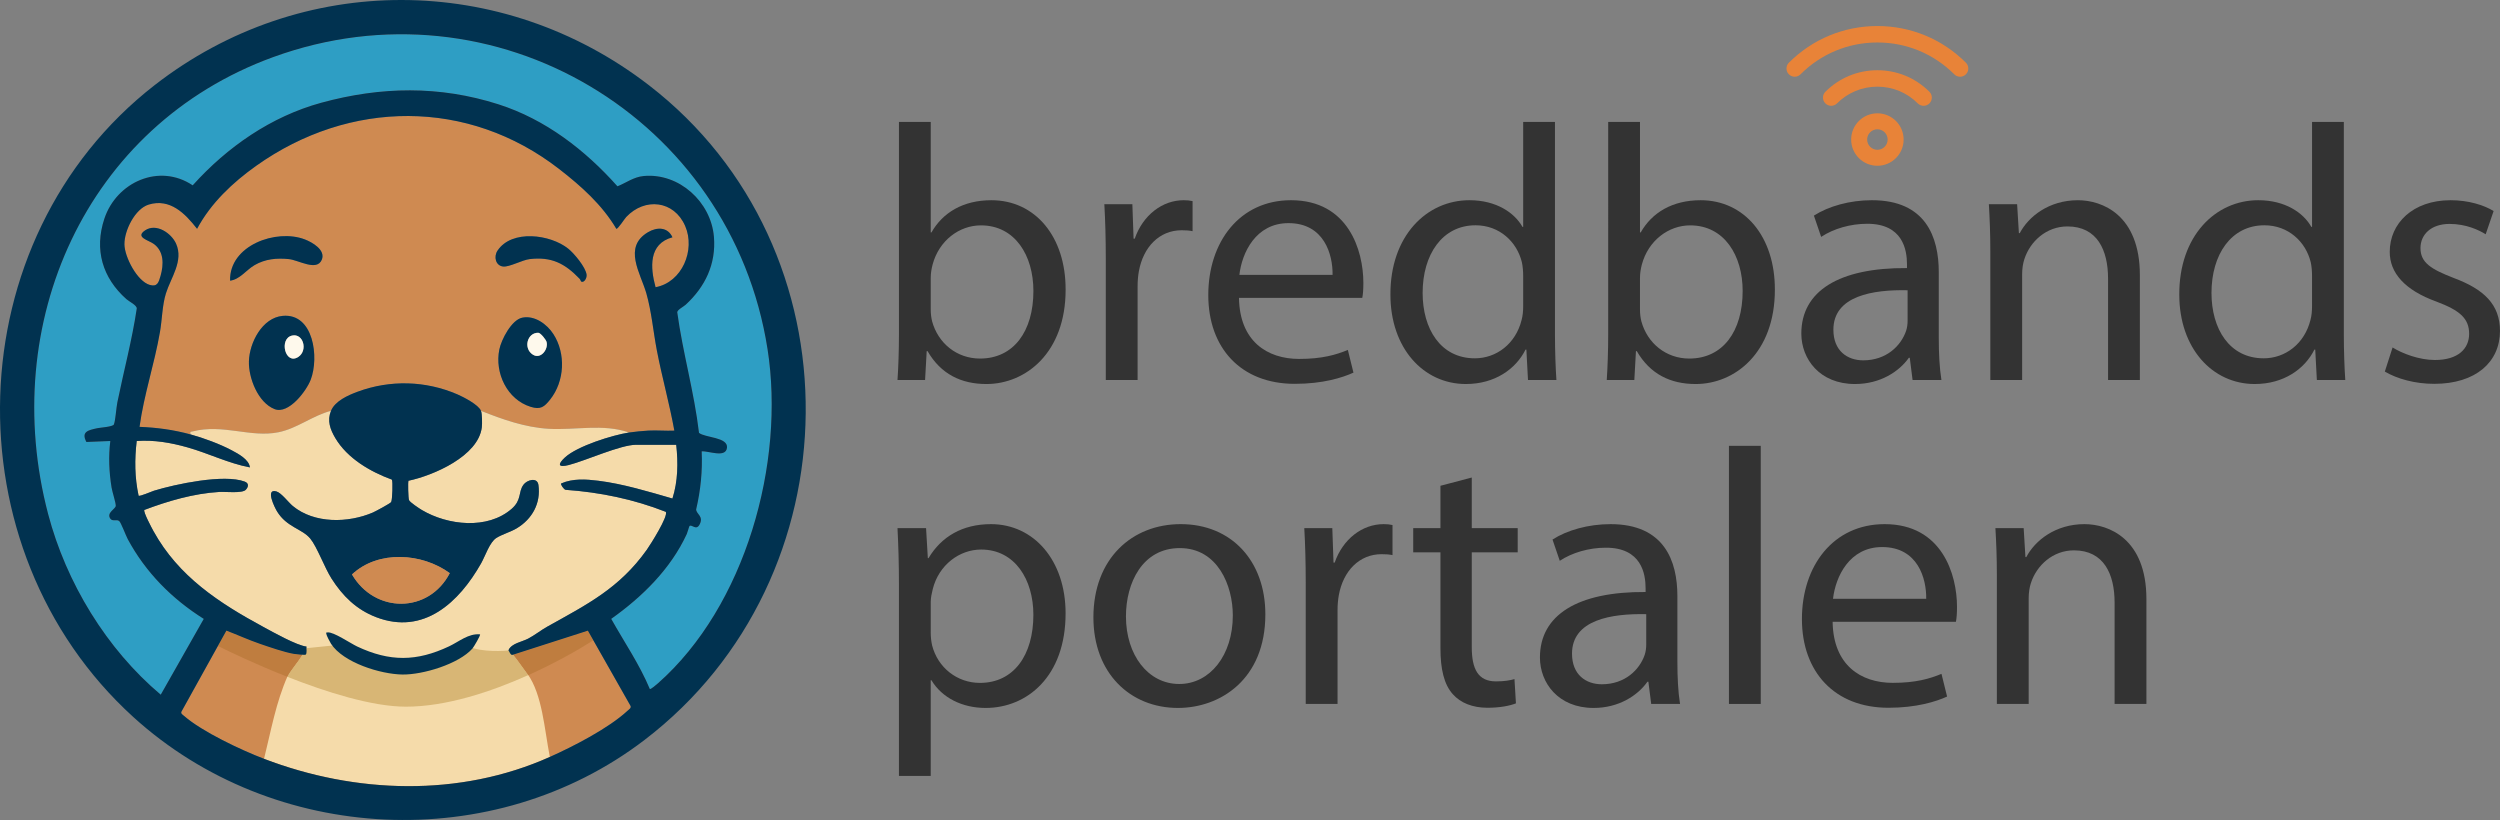
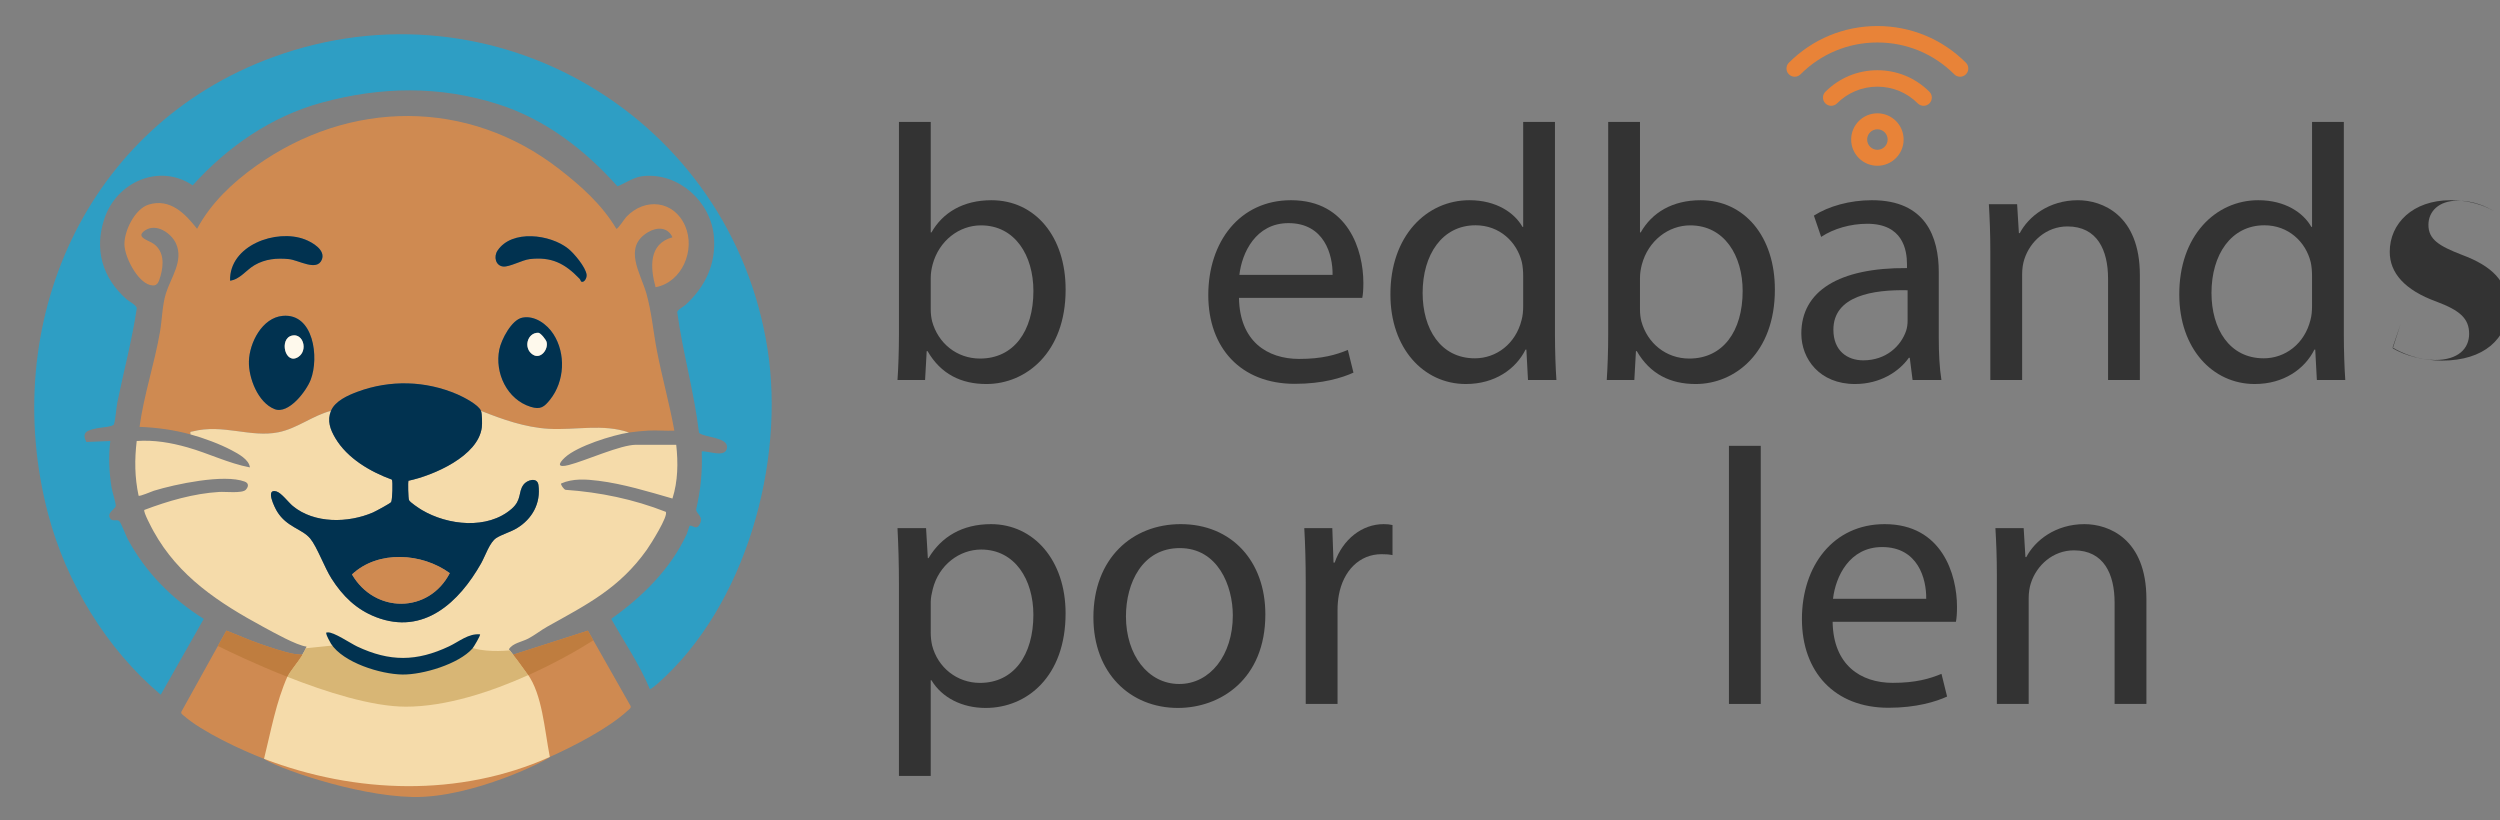
<svg xmlns="http://www.w3.org/2000/svg" id="Layer_1" viewBox="0 0 1520.889 498.839">
  <rect x="0" y="0" width="1520.889" height="498.839" fill="#808080" stroke="none" />
  <path d="M186.455,393.356c2.836.342,9.094-.362,12.368-.541,1.07-.058,2.151.127,2.551-1.18,7.498,11.541,30.212,18.525,43.418,18.716,12.39.18,34.254-6.343,42.652-15.848,2.597.075,5.143.997,7.724,1.169,2.911.194,12.381-.664,14.08-.022.474.179,1.256,3.035,2.452,2.767l45.933-14.756,25.991,45.827c.487,1.241-.969,2.082-1.811,2.861-11.582,10.711-32.847,21.656-47.318,28.131-.381,1.365-46.88,25.188-83.615,24.368-36.083-.806-84.38-18.573-90.247-23.22-13.867-5.307-37.713-16.489-48.721-26.153-.772-.678-2.056-1.303-1.548-2.534l27.365-49.307c6.787,2.613,13.418,5.638,20.312,8.011,5.84,2.011,14.92,5.164,20.81,6.157.971.164,6.669.768,7.065.477,1.015-.744.387-3.708.537-4.923Z" style="fill:#cf8a51;" />
  <path d="M115.877,264.271c-10.2-2.786-20.405-4.187-30.988-4.588,2.657-19.557,9.096-38.361,12.445-57.841,1.318-7.667,1.35-16.119,3.605-23.36,2.991-9.603,10.852-19.747,6.178-30.235-2.862-6.421-12.02-12.617-18.754-8.155-6.495,4.305,2.175,6.021,5.323,8.388,6.13,4.609,5.948,12.447,4.001,19.293-1.144,4.022-1.95,6.866-6.507,5.582-7.776-2.191-15.392-17.08-15.487-24.716-.103-8.299,6.396-21.648,14.809-24.194,12.978-3.926,22.149,5.472,29.383,14.755,8.439-15.698,21.583-28.1,35.975-38.332,56.759-40.352,128.847-41.083,184.312,1.962,13.349,10.36,26.095,21.697,34.781,36.37.949.236,4.916-6.027,6.005-7.184,11.296-11.996,29.089-10.133,35.868,5.472,6.353,14.625-1.871,34.263-18.017,37.239-3.241-11.933-4.354-26.394,10.278-30.37-2.835-6.283-9.347-6.373-14.87-3.1-15.357,9.102-4.553,24.898-1.043,37.092,3.21,11.152,4.214,23.38,6.434,34.875,3.154,16.337,7.676,32.371,10.627,48.748-5.236.238-10.569-.299-15.802-.02-3.201.171-8.611.687-11.739,1.171-15.832-5.524-32.725-1.287-49.084-2.271-14.202-.854-27.969-5.703-41.003-10.925-1.427-3.682-10.705-8.44-14.364-10.021-19.315-8.345-40.958-8.909-60.673-1.609-5.733,2.123-13.745,5.612-16.198,11.63-11.117,2.868-20.603,10.767-31.991,13.051-17.081,3.425-33.61-5.238-52.187-.519-1.478.376-1.507-.221-1.319,1.812ZM139.98,170.754c6.045-.802,9.741-6.488,14.905-9.475,6.495-3.756,13.442-4.394,20.884-3.649,5.889.589,17.018,7.655,20.003.359,2.416-5.905-5.741-10.58-10.316-12.339-17.31-6.658-46.057,3.584-45.477,25.105ZM353.504,171.251c1.797,1.05,3.626-2.088,3.353-4.17-.601-4.58-7.568-12.919-11.185-15.819-10.836-8.687-34.307-11.829-42.984,1.174-2.534,3.798-1.135,9.256,3.453,9.708,3.791.373,11.592-3.998,16.079-4.522,13.439-1.569,21.467,2.724,30.382,11.977.451.468.805,1.595.901,1.651ZM171.991,192.157c-12.467,1.123-20.227,16.261-20.561,27.628-.298,10.123,5.557,25.249,15.674,29.122,8.49,3.25,19.261-10.977,21.923-17.922,5.181-13.516,1.806-40.525-17.036-38.829ZM317.699,193.261c-6.534,1.353-12.703,13.316-13.931,19.346-2.902,14.256,4.685,30.427,19.096,34.896,5.991,1.858,8.236.085,11.871-4.508,8.772-11.083,9.59-27.826,1.945-39.714-3.898-6.061-11.441-11.582-18.981-10.021Z" style="fill:#cf8a51;" />
  <path d="M363.965,292.465c14.939,1.853,30.697,6.641,45.12,10.82,3.366-10.592,3.506-21.736,2.301-32.703h-24.387c-9.537,0-30.51,9.619-41.032,12.329-6.523,1.68-6.813-.411-2.297-4.591,7.501-6.944,28.883-13.625,39.026-15.196-15.832-5.524-32.725-1.287-49.084-2.271-14.202-.854-27.969-5.703-41.003-10.925.734,1.893.765,7.827.512,9.978-2.061,17.547-29.447,29.348-44.614,32.558-.398.623-.16,10.764.34,11.833.628,1.341,6.225,5.036,7.8,5.97,15.752,9.338,39.91,12.072,54.593-.69,6.284-5.462,3.911-10.078,7.173-14.63,2.143-2.991,8.456-4.853,9.147.046,1.573,11.152-3.797,20.742-13.136,26.372-3.8,2.29-8.954,3.689-12.457,5.903-4.094,2.588-6.758,10.987-9.259,15.412-13.329,23.584-34.84,43.976-63.941,32.754-11.976-4.618-20.267-12.809-27.056-23.435-4.214-6.595-8.862-19.409-12.948-24.345-4.988-6.024-14.274-6.84-20.205-16.516-1.433-2.338-7.317-14.111-.451-12.19,3.105.869,7.305,6.645,10.047,8.906,13.105,10.81,33.653,10.388,48.674,3.951,1.538-.659,10.662-5.575,11.135-6.363.745-1.24,1.121-12.647.446-13.659-13.147-4.819-27.099-12.916-34.406-25.265-3.111-5.257-5.08-10.576-2.628-16.592-11.117,2.868-20.603,10.767-31.991,13.051-17.081,3.425-33.611-5.238-52.187-.519-1.478.376-1.507-.221-1.319,1.812,7.887,2.154,17.844,5.824,25.057,9.657,4.001,2.126,10.606,5.62,11.09,10.42-13.067-2.469-25.198-8.588-38.004-12.196-10.211-2.877-20.155-4.592-30.852-3.867-1.34,11.255-1.243,22.182,1.152,33.281.649.621,7.773-2.55,9.314-3.022,13.091-4.013,42.654-10.309,55.221-5.571,2.632.992,2.398,3.104.693,4.969-2.144,2.345-12.467,1.109-16.165,1.333-15.566.942-31.121,5.487-45.572,10.947-.787,1.108,4.586,11.142,5.589,12.955,15.213,27.52,39.853,43.633,66.847,58.232,5.905,3.194,20.178,11.222,26.207,11.949.023.003.05.004.073.007-2.99,7.097-8.283,12.165-11.501,17.82-7.156,16.069-10.179,33.464-14.393,50.445,55.628,21.288,118.903,23.445,173.862-1.147-3.308-16.932-4.539-37.85-13.543-50.439-9.004-12.589-7.476-9.942-11.03-14.654-.097-.129-.218-.256-.328-.384,2.249-3.773,7.971-4.525,11.73-6.498,4.002-2.101,7.751-5.126,11.638-7.296,24.26-13.541,43.831-23.299,60.53-46.763,2.116-2.974,13.293-20.614,11.531-23.077-19.474-7.666-40.016-11.914-60.923-13.386-1.035-.171-3.186-3.221-2.717-3.868,7.168-3.133,15-2.591,22.581-1.651Z" style="fill:#f5dbaa;" />
  <path d="M321.392,410.717c-.15-.222-.285-.459-.44-.676-8.813-12.323-7.539-10.052-10.814-14.369-2.848.278-16.946,1.407-25.286-2.504-7.513-6.043-14.046,11.789-33.155,11.529-19.109-.26-47.527-12.178-47.527-12.178l-18.122,1.852c-3.048,6.565-7.961,11.433-11.022,16.81-.082.184-.157.371-.237.555,23.463,9.246,51.486,18.179,72.197,18.179,24.25,0,51.476-8.913,74.407-19.2Z" style="fill:#d8b675;" />
  <path d="M174.789,411.738c.081-.185.155-.371.237-.555,2.42-4.252,6.012-8.173,8.916-12.873-1.869-.114-4.463-.402-5.09-.508-5.89-.994-14.97-4.146-20.81-6.157-6.894-2.373-13.525-5.398-20.312-8.011l-5.183,9.34c6.359,3.162,22.716,11.07,42.242,18.765Z" style="fill:#bf7d3f;" />
  <path d="M357.634,383.662l-45.454,14.602c1.333,1.625,2.486,2.988,8.772,11.778.155.217.29.454.44.676,16.188-7.262,30.226-15.204,39.571-21.185l-3.329-5.87Z" style="fill:#bf7d3f;" />
  <path d="M201.374,391.635c-.674-1.038-2.725-4.997-2.874-6.027-.165-1.137.078-.772.872-.874,3.454-.443,13.957,6.7,17.864,8.541,19.869,9.363,36.215,9.259,55.986-.083,6.059-2.863,11.756-7.93,18.81-7.291.498.438-3.878,7.799-4.588,8.603-8.398,9.505-30.262,16.027-42.652,15.848-13.206-.192-35.92-7.176-43.418-18.716Z" style="fill:#013250;" />
  <path d="M139.98,170.754c-.58-21.521,28.167-31.763,45.477-25.105,4.575,1.76,12.732,6.434,10.316,12.339-2.985,7.296-14.114.231-20.003-.359-7.443-.745-14.39-.107-20.884,3.649-5.165,2.987-8.861,8.672-14.905,9.475Z" style="fill:#013250;" />
  <path d="M353.504,171.251c-.096-.056-.45-1.183-.901-1.651-8.915-9.253-16.943-13.547-30.382-11.977-4.487.524-12.288,4.895-16.079,4.522-4.588-.452-5.987-5.91-3.453-9.708,8.677-13.004,32.148-9.861,42.984-1.174,3.617,2.9,10.584,11.238,11.185,15.819.273,2.082-1.556,5.221-3.353,4.17Z" style="fill:#013250;" />
  <path d="M292.608,249.928c.734,1.893.765,7.827.512,9.978-2.061,17.547-29.447,29.348-44.614,32.558-.398.623-.16,10.764.34,11.833.628,1.341,6.225,5.036,7.8,5.97,15.752,9.338,39.909,12.072,54.593-.69,6.284-5.462,3.911-10.077,7.173-14.63,2.143-2.991,8.456-4.853,9.147.046,1.573,11.152-3.797,20.742-13.136,26.372-3.8,2.29-8.954,3.689-12.457,5.903-4.094,2.588-6.758,10.987-9.259,15.412-13.329,23.584-34.84,43.976-63.941,32.754-11.976-4.618-20.267-12.809-27.056-23.435-4.214-6.596-8.862-19.409-12.948-24.345-4.988-6.024-14.274-6.84-20.205-16.516-1.433-2.338-7.317-14.111-.451-12.19,3.105.869,7.305,6.645,10.047,8.906,13.105,10.81,33.653,10.387,48.674,3.951,1.538-.659,10.662-5.575,11.135-6.363.745-1.24,1.121-12.647.446-13.659-13.147-4.819-27.099-12.916-34.406-25.265-3.111-5.257-5.08-10.576-2.628-16.592s10.465-9.507,16.198-11.63c19.715-7.3,41.358-6.736,60.673,1.609,3.659,1.581,12.937,6.339,14.364,10.021ZM273.625,348.67c-16.947-12.348-43.593-14.128-59.489.792,13.904,23.891,46.701,23.86,59.489-.792Z" style="fill:#013250;" />
  <path id="nose" d="M273.625,348.67c-12.788,24.652-45.585,24.682-59.489.792,15.895-14.92,42.541-13.14,59.489-.792Z" style="fill:#cf8a51;" />
  <path d="M317.699,193.261c7.54-1.561,15.083,3.96,18.981,10.021,7.645,11.888,6.827,28.631-1.945,39.714-3.635,4.593-5.88,6.365-11.871,4.508-14.41-4.469-21.998-20.64-19.096-34.896,1.228-6.03,7.397-17.994,13.931-19.346ZM327.449,202.438c-6.768-.081-9.248,9.542-3.255,13.325,4.755,3.001,9.477-3.244,8.322-7.725-.371-1.441-3.69-5.583-5.067-5.6Z" style="fill:#013250;" />
  <path d="M327.449,202.438c1.377.016,4.696,4.159,5.067,5.6,1.155,4.481-3.567,10.726-8.322,7.725-5.993-3.782-3.513-13.405,3.255-13.325Z" style="fill:#fef9ec;" />
  <path d="M171.991,192.157c18.842-1.697,22.217,25.313,17.036,38.829-2.662,6.944-13.433,21.172-21.923,17.922-10.117-3.873-15.972-18.999-15.674-29.122.335-11.367,8.094-26.505,20.561-27.628ZM177.689,204.143c-8.16,1.808-4.21,18.259,3.792,12.984,5.948-3.92,3.036-14.498-3.792-12.984Z" style="fill:#013250;" />
  <path d="M177.689,204.143c6.829-1.513,9.74,9.064,3.792,12.984-8.002,5.274-11.953-11.176-3.792-12.984Z" style="fill:#fef9ec;" />
  <path d="M395.327,419.172c-6.297-15.05-15.544-28.523-23.484-42.681,18.902-13.415,36.102-30.31,45.958-51.589.425-.917,1.461-4.774,1.673-4.925,1.54-1.1,4.09,3.088,6.181-.991,2.542-4.957-2.026-6.157-2.146-9.072,2.713-11.596,3.926-23.394,3.367-35.318,4.132-.396,14.581,4.213,15.389-2.163.832-6.56-13.466-6.091-17.019-9.112-2.904-24.741-9.887-48.723-13.241-73.392.083-1.488,3.876-3.387,5.125-4.536,11.872-10.932,18.567-24.748,17.198-41.305-1.756-21.237-21.151-39.008-42.73-37.004-6.131.569-10.472,4.056-15.969,6.251-19.709-22.128-43.846-40.746-72.394-49.874-35.85-11.463-71.572-10.858-107.723-.973-30.578,8.361-57.287,26.922-78.282,50.266-20.283-13.607-46.285-2.074-53.731,20.262-6.284,18.849-1.157,36.029,13.353,48.934,1.708,1.519,6.346,3.683,6.351,5.695-2.87,19.261-7.93,38.069-11.807,57.108-.742,3.643-1.072,10.494-2.086,13.405-.525,1.508-8.335,1.934-10.259,2.364-5.108,1.141-9.916,1.988-6.484,8.363l14.539-.597c-1.17,9.459-.752,18.831.752,28.218.458,2.86,2.573,9.121,2.564,11.204-.008,1.897-5.912,4.206-3.273,7.866,1.344,1.864,3.854.091,5.413,1.47,1.091.965,4.015,8.817,5.145,10.92,10.882,20.259,26.845,36.334,46.251,48.542l-26.167,46.111c-32.981-27.772-57.541-68.184-68.513-109.913C-1.108,197.143,51.835,76.451,166.075,34.776c134.844-49.191,278.897,36.956,300.874,177.669,10.805,69.179-13.39,156.234-66.737,203.301-.646.57-4.394,3.799-4.884,3.426Z" style="fill:#2e9ec4;" />
-   <path d="M81.076,436.183C-31.468,333.845-26.587,145.587,94.122,51.76c89.156-69.301,211.349-68.728,300.563.011,129.123,99.487,126.326,299.832-2.547,398.359-91.824,70.203-225.754,63.626-311.062-13.946ZM395.327,419.172c.491.374,4.239-2.856,4.884-3.426,53.348-47.066,77.542-134.122,66.737-203.301C444.971,71.732,300.919-14.415,166.075,34.776,51.835,76.451-1.108,197.143,29.278,312.705c10.972,41.729,35.532,82.141,68.513,109.913l26.167-46.111c-19.406-12.208-35.368-28.283-46.251-48.542-1.129-2.103-4.053-9.955-5.145-10.92-1.559-1.379-4.069.395-5.413-1.47-2.639-3.66,3.265-5.968,3.273-7.866.009-2.083-2.106-8.345-2.564-11.204-1.504-9.386-1.923-18.759-.752-28.218l-14.539.597c-3.433-6.375,1.375-7.222,6.484-8.363,1.924-.43,9.734-.855,10.259-2.364,1.014-2.911,1.344-9.762,2.086-13.405,3.877-19.039,8.938-37.847,11.807-57.108-.004-2.012-4.644-4.176-6.351-5.695-14.509-12.905-19.636-30.085-13.353-48.934,7.446-22.336,33.447-33.869,53.731-20.262,20.994-23.344,47.704-41.905,78.282-50.266,36.151-9.885,71.873-10.49,107.723.973,28.548,9.128,52.685,27.746,72.394,49.874,5.497-2.195,9.838-5.682,15.969-6.251,21.578-2.004,40.974,15.767,42.73,37.004,1.369,16.557-5.326,30.373-17.198,41.305-1.248,1.149-5.042,3.048-5.125,4.536,3.354,24.669,10.337,48.651,13.241,73.392,3.553,3.021,17.851,2.551,17.019,9.112-.808,6.375-11.257,1.767-15.389,2.163.559,11.924-.654,23.722-3.367,35.318.119,2.915,4.687,4.115,2.146,9.072-2.092,4.079-4.641-.109-6.181.991-.212.151-1.248,4.008-1.673,4.925-9.856,21.279-27.056,38.174-45.958,51.589,7.94,14.158,17.187,27.632,23.484,42.681ZM382.695,263.124c3.128-.484,8.538-1,11.739-1.171,5.232-.279,10.565.259,15.802.02-2.951-16.377-7.473-32.411-10.627-48.748-2.219-11.494-3.224-23.723-6.434-34.875-3.51-12.194-14.313-27.991,1.043-37.092,5.523-3.273,12.035-3.183,14.87,3.1-14.632,3.976-13.519,18.437-10.278,30.37,16.147-2.975,24.37-22.613,18.017-37.239-6.779-15.605-24.571-17.468-35.868-5.472-1.089,1.157-5.056,7.42-6.005,7.184-8.685-14.674-21.432-26.011-34.781-36.37-55.465-43.045-127.553-42.314-184.312-1.962-14.392,10.232-27.536,22.633-35.975,38.332-7.234-9.282-16.405-18.681-29.383-14.755-8.414,2.546-14.912,15.895-14.809,24.194.095,7.635,7.711,22.524,15.487,24.716,4.557,1.284,5.363-1.56,6.507-5.582,1.947-6.845,2.129-14.684-4.001-19.293-3.148-2.367-11.819-4.084-5.323-8.388,6.733-4.462,15.892,1.734,18.754,8.155,4.674,10.488-3.187,20.632-6.178,30.235-2.255,7.241-2.287,15.693-3.605,23.36-3.349,19.48-9.788,38.284-12.445,57.841,10.583.401,20.788,1.802,30.988,4.588,7.887,2.154,17.844,5.824,25.057,9.657,4.001,2.126,10.606,5.62,11.09,10.42-13.067-2.469-25.198-8.588-38.004-12.196-10.211-2.877-20.155-4.592-30.852-3.867-1.34,11.255-1.243,22.182,1.152,33.281.649.621,7.773-2.55,9.314-3.022,13.091-4.013,42.654-10.309,55.221-5.571,2.632.992,2.398,3.104.693,4.969-2.144,2.345-12.467,1.109-16.165,1.333-15.566.942-31.121,5.487-45.572,10.947-.787,1.108,4.586,11.142,5.589,12.955,15.213,27.52,39.853,43.633,66.847,58.232,5.905,3.194,20.178,11.222,26.207,11.949-.15,1.216.477,4.179-.537,4.923-.396.29-6.094-.314-7.065-.477-5.89-.993-14.97-4.146-20.81-6.157-6.894-2.374-13.525-5.398-20.312-8.011l-27.365,49.307c-.508,1.231.776,1.856,1.548,2.534,11.007,9.664,34.853,20.846,48.721,26.153,55.628,21.288,118.903,23.445,173.862-1.147,14.47-6.475,35.736-17.42,47.318-28.131.842-.779,2.298-1.62,1.811-2.861l-25.991-45.827-45.933,14.756c-1.196.268-1.979-2.588-2.452-2.767,1.95-4.347,8.109-5.063,12.076-7.146,4.002-2.101,7.751-5.126,11.638-7.296,24.26-13.541,43.831-23.299,60.53-46.763,2.116-2.974,13.293-20.614,11.531-23.077-19.474-7.666-40.016-11.914-60.923-13.386-1.035-.171-3.186-3.221-2.717-3.868,7.168-3.133,15-2.591,22.581-1.651,14.939,1.853,30.697,6.641,45.12,10.82,3.366-10.592,3.506-21.736,2.301-32.703h-24.387c-9.537,0-30.51,9.619-41.032,12.329-6.523,1.68-6.813-.411-2.297-4.591,7.501-6.944,28.883-13.625,39.026-15.196Z" style="fill:#013250;" />
  <path d="M545.995,231.188c.52-7.348.885-18.078.885-27.586V74.164h19.337v67.235h.442c6.828-12.032,19.216-19.599,36.468-19.599,26.577,0,45.249,22.081,45.149,54.467,0,38.367-24.301,57.354-48.16,57.354-15.427,0-27.767-6.063-35.839-20.016h-.519l-.985,17.584h-16.778ZM566.216,188.322c0,2.394.282,4.837.807,7.042,3.652,13.517,15.124,22.769,29.172,22.769,20.463,0,32.484-16.561,32.484-41.118,0-21.506-11.113-39.909-31.916-39.909-13.18,0-25.536,9.229-29.431,23.912-.603,2.371-1.116,5.002-1.116,8.086v19.219Z" style="fill:#333;" />
-   <path d="M672.715,157.543c0-12.628-.315-23.393-.885-33.31h17.049l.742,20.981h.691c4.994-14.35,16.79-23.414,29.784-23.414,2.108,0,3.635.132,5.411.547v18.296c-1.986-.415-3.944-.565-6.617-.565-13.71,0-23.395,10.333-26.037,24.884-.503,2.731-.785,5.919-.785,9.082v57.144h-19.354v-73.645Z" style="fill:#333;" />
  <path d="M753.746,181.222c.382,26.292,17.07,37.133,36.602,37.133,13.918,0,22.435-2.498,29.625-5.478l3.408,13.815c-6.803,3.11-18.693,6.817-35.685,6.817-32.866,0-52.628-21.894-52.628-53.982,0-32.414,19.094-57.728,50.327-57.728,34.894,0,44.018,30.614,44.018,50.304,0,4.083-.232,7.006-.664,9.119h-75.003ZM810.677,167.23c.193-12.256-5.018-31.488-26.83-31.488-19.856,0-28.311,17.95-29.864,31.488h56.694Z" style="fill:#333;" />
  <path d="M945.972,74.164v129.438c0,9.509.365,20.206.885,27.586h-17.294l-.985-18.496h-.519c-5.95,11.948-18.816,20.928-36.282,20.928-25.92,0-45.908-21.911-45.908-54.341-.166-35.752,22.018-57.48,48.059-57.48,16.422,0,27.479,7.697,32.267,16.227h.442v-63.863h19.337ZM926.635,167.75c0-2.531-.231-5.764-.817-8.312-3.022-12.269-13.517-22.383-28.167-22.383-20.145,0-32.187,17.664-32.187,41.169,0,21.723,10.812,39.759,31.788,39.759,13.021,0,24.841-8.787,28.427-23.354.69-2.56.956-5.296.956-8.342v-18.537Z" style="fill:#333;" />
  <path d="M977.471,231.188c.519-7.348.885-18.078.885-27.586V74.164h19.336v67.235h.442c6.828-12.032,19.217-19.599,36.469-19.599,26.577,0,45.249,22.081,45.149,54.467,0,38.367-24.301,57.354-48.16,57.354-15.427,0-27.768-6.063-35.839-20.016h-.519l-.984,17.584h-16.778ZM997.691,188.322c0,2.394.282,4.837.808,7.042,3.652,13.517,15.124,22.769,29.172,22.769,20.464,0,32.484-16.561,32.484-41.118,0-21.506-11.113-39.909-31.916-39.909-13.18,0-25.536,9.229-29.432,23.912-.602,2.371-1.116,5.002-1.116,8.086v19.219Z" style="fill:#333;" />
  <path d="M1163.532,231.188l-1.715-13.508h-.58c-5.874,8.349-17.407,15.941-32.724,15.941-21.608,0-32.669-15.338-32.669-30.69,0-25.907,22.96-40.138,64.278-39.845v-2.271c0-8.692-2.444-24.791-24.352-24.675-9.954,0-20.362,2.97-27.864,7.973l-4.415-12.936c8.86-5.714,21.808-9.377,35.303-9.377,32.693,0,40.666,22.352,40.666,43.778v40.016c0,9.136.415,18.249,1.615,25.595h-17.543ZM1160.506,176.572c-21.049-.447-45.148,3.335-45.148,24.018,0,12.766,8.399,18.623,18.16,18.623,14.083,0,22.966-8.869,26.065-17.911.675-2.067.923-4.268.923-6.125v-18.605Z" style="fill:#333;" />
  <path d="M1210.826,153.12c0-11.162-.365-20.023-.885-28.888h17.188l1.074,17.589h.542c5.257-10.046,17.7-20.021,35.365-20.021,14.692,0,37.693,8.839,37.693,45.583v63.805h-19.354v-61.668c0-17.289-6.516-31.773-24.724-31.773-12.767,0-22.723,9.074-26.209,19.964-.808,2.377-1.338,5.821-1.338,9.022v64.454h-19.354v-78.068Z" style="fill:#333;" />
  <path d="M1425.88,74.164v129.438c0,9.509.365,20.206.885,27.586h-17.294l-.985-18.496h-.519c-5.95,11.948-18.816,20.928-36.282,20.928-25.92,0-45.908-21.911-45.908-54.341-.166-35.752,22.018-57.48,48.059-57.48,16.422,0,27.479,7.697,32.267,16.227h.442v-63.863h19.337ZM1406.543,167.75c0-2.531-.231-5.764-.817-8.312-3.022-12.269-13.517-22.383-28.167-22.383-20.145,0-32.187,17.664-32.187,41.169,0,21.723,10.812,39.759,31.788,39.759,13.021,0,24.841-8.787,28.427-23.354.69-2.56.956-5.296.956-8.342v-18.537Z" style="fill:#333;" />
-   <path d="M1455.546,211.384c5.861,3.66,16.095,7.62,25.782,7.62,14.202,0,20.784-6.983,20.784-15.929,0-9.354-5.658-14.255-19.876-19.583-19.324-6.995-28.474-17.514-28.423-30.33,0-17.228,13.999-31.362,37-31.362,10.885,0,20.254,2.947,26.198,6.579l-4.834,14.142c-4.114-2.582-11.952-6.297-21.941-6.297-11.479,0-17.718,6.618-17.718,14.681,0,8.852,6.288,12.803,20.309,18.242,18.438,6.867,28.012,16.164,28.061,32.137,0,18.956-14.73,32.228-40.002,32.228-11.709,0-22.532-3.03-30.059-7.454l4.718-14.673Z" style="fill:#333;" />
+   <path d="M1455.546,211.384c5.861,3.66,16.095,7.62,25.782,7.62,14.202,0,20.784-6.983,20.784-15.929,0-9.354-5.658-14.255-19.876-19.583-19.324-6.995-28.474-17.514-28.423-30.33,0-17.228,13.999-31.362,37-31.362,10.885,0,20.254,2.947,26.198,6.579c-4.114-2.582-11.952-6.297-21.941-6.297-11.479,0-17.718,6.618-17.718,14.681,0,8.852,6.288,12.803,20.309,18.242,18.438,6.867,28.012,16.164,28.061,32.137,0,18.956-14.73,32.228-40.002,32.228-11.709,0-22.532-3.03-30.059-7.454l4.718-14.673Z" style="fill:#333;" />
  <path d="M546.879,356.135c0-13.636-.365-24.745-.885-34.841h17.381l1.073,18.23h.442c7.78-13.046,20.584-20.663,37.964-20.663,25.894,0,45.404,21.811,45.404,54.274,0,38.55-23.579,57.547-48.634,57.547-14.301,0-26.595-6.224-32.967-16.851h-.442v58.208h-19.337v-115.904ZM566.216,384.72c0,2.742.282,5.418.84,7.91,3.498,13.595,15.285,22.812,29.084,22.812,20.625,0,32.523-16.916,32.523-41.433,0-21.341-11.179-39.694-31.771-39.694-13.242,0-25.742,9.38-29.427,24.001-.635,2.51-1.248,5.345-1.248,7.903v18.5Z" style="fill:#333;" />
  <path d="M769.787,373.743c0,39.609-27.48,56.938-53.19,56.938-29.009,0-51.416-21.143-51.416-55.098,0-35.794,23.531-56.724,53.114-56.724,30.75,0,51.492,22.305,51.492,54.883ZM684.977,374.986c0,23.463,13.443,41.122,32.422,41.122,18.651,0,32.591-17.426,32.591-41.702,0-18.093-9.118-40.972-32.238-40.972-22.846,0-32.775,21.273-32.775,41.552Z" style="fill:#333;" />
  <path d="M794.351,354.605c0-12.629-.315-23.393-.885-33.31h17.049l.742,20.98h.691c4.993-14.351,16.789-23.414,29.783-23.414,2.108,0,3.635.133,5.41.548v18.296c-1.985-.415-3.944-.565-6.616-.565-13.71,0-23.395,10.333-26.037,24.884-.503,2.731-.785,5.92-.785,9.081v57.145h-19.352v-73.644Z" style="fill:#333;" />
-   <path d="M895.357,290.502v30.792h27.948v14.734h-27.948v57.643c0,13.324,3.836,20.852,14.71,20.852,5.041,0,8.712-.619,11.271-1.409l.889,14.78c-3.776,1.487-9.817,2.677-17.379,2.677-8.938,0-16.366-2.948-20.996-8.234-5.358-5.9-7.55-15.335-7.55-27.901v-58.407h-16.566v-14.734h16.566v-25.767l19.055-5.025Z" style="fill:#333;" />
-   <path d="M1004.517,428.249l-1.715-13.508h-.58c-5.874,8.349-17.407,15.94-32.724,15.94-21.608,0-32.669-15.338-32.669-30.69,0-25.907,22.96-40.137,64.278-39.845v-2.271c0-8.692-2.444-24.791-24.352-24.675-9.954,0-20.362,2.971-27.864,7.973l-4.415-12.935c8.86-5.715,21.808-9.378,35.303-9.378,32.693,0,40.666,22.352,40.666,43.778v40.016c0,9.136.415,18.249,1.615,25.595h-17.543ZM1001.49,373.634c-21.049-.447-45.148,3.335-45.148,24.018,0,12.765,8.399,18.623,18.16,18.623,14.083,0,22.966-8.868,26.065-17.91.675-2.067.923-4.268.923-6.126v-18.605Z" style="fill:#333;" />
  <path d="M1051.812,271.225h19.354v157.024h-19.354v-157.024Z" style="fill:#333;" />
  <path d="M1114.888,378.283c.382,26.292,17.069,37.133,36.602,37.133,13.918,0,22.434-2.497,29.625-5.478l3.407,13.815c-6.803,3.109-18.692,6.817-35.685,6.817-32.865,0-52.628-21.895-52.628-53.981,0-32.414,19.094-57.73,50.326-57.73,34.895,0,44.019,30.614,44.019,50.304,0,4.084-.232,7.007-.664,9.119h-75.003ZM1171.818,364.291c.193-12.257-5.019-31.488-26.83-31.488-19.856,0-28.311,17.949-29.864,31.488h56.694Z" style="fill:#333;" />
  <path d="M1214.802,350.181c0-11.161-.365-20.023-.885-28.887h17.188l1.074,17.589h.542c5.256-10.047,17.7-20.023,35.365-20.023,14.692,0,37.693,8.84,37.693,45.583v63.806h-19.354v-61.668c0-17.289-6.516-31.773-24.724-31.773-12.767,0-22.723,9.074-26.209,19.964-.808,2.377-1.338,5.821-1.338,9.023v64.454h-19.354v-78.068Z" style="fill:#333;" />
  <path d="M1142.123,68.937c-8.812,0-15.955,7.143-15.955,15.955s7.143,15.955,15.955,15.955,15.955-7.143,15.955-15.955-7.143-15.955-15.955-15.955ZM1142.123,91.131c-3.445,0-6.238-2.793-6.238-6.238s2.793-6.238,6.238-6.238,6.238,2.793,6.238,6.238-2.793,6.238-6.238,6.238Z" style="fill:#e88338;" />
  <path d="M1170.231,64.365c-1.279,0-2.56-.488-3.535-1.464-6.564-6.564-15.291-10.179-24.573-10.179s-18.01,3.615-24.573,10.179c-1.951,1.952-5.119,1.952-7.07,0-1.953-1.953-1.953-5.119,0-7.071,8.452-8.452,19.689-13.107,31.644-13.107s23.191,4.655,31.644,13.107c1.953,1.953,1.953,5.119,0,7.071-.976.976-2.256,1.464-3.535,1.464Z" style="fill:#e88338;" />
  <path d="M1192.431,46.676c-1.279,0-2.56-.488-3.535-1.464-12.494-12.494-29.105-19.374-46.773-19.374s-34.279,6.88-46.773,19.374c-1.951,1.952-5.119,1.952-7.07,0-1.953-1.953-1.953-5.119,0-7.071,14.381-14.382,33.503-22.303,53.843-22.303s39.461,7.921,53.843,22.303c1.953,1.953,1.953,5.119,0,7.071-.976.976-2.256,1.464-3.535,1.464Z" style="fill:#e88338;" />
</svg>